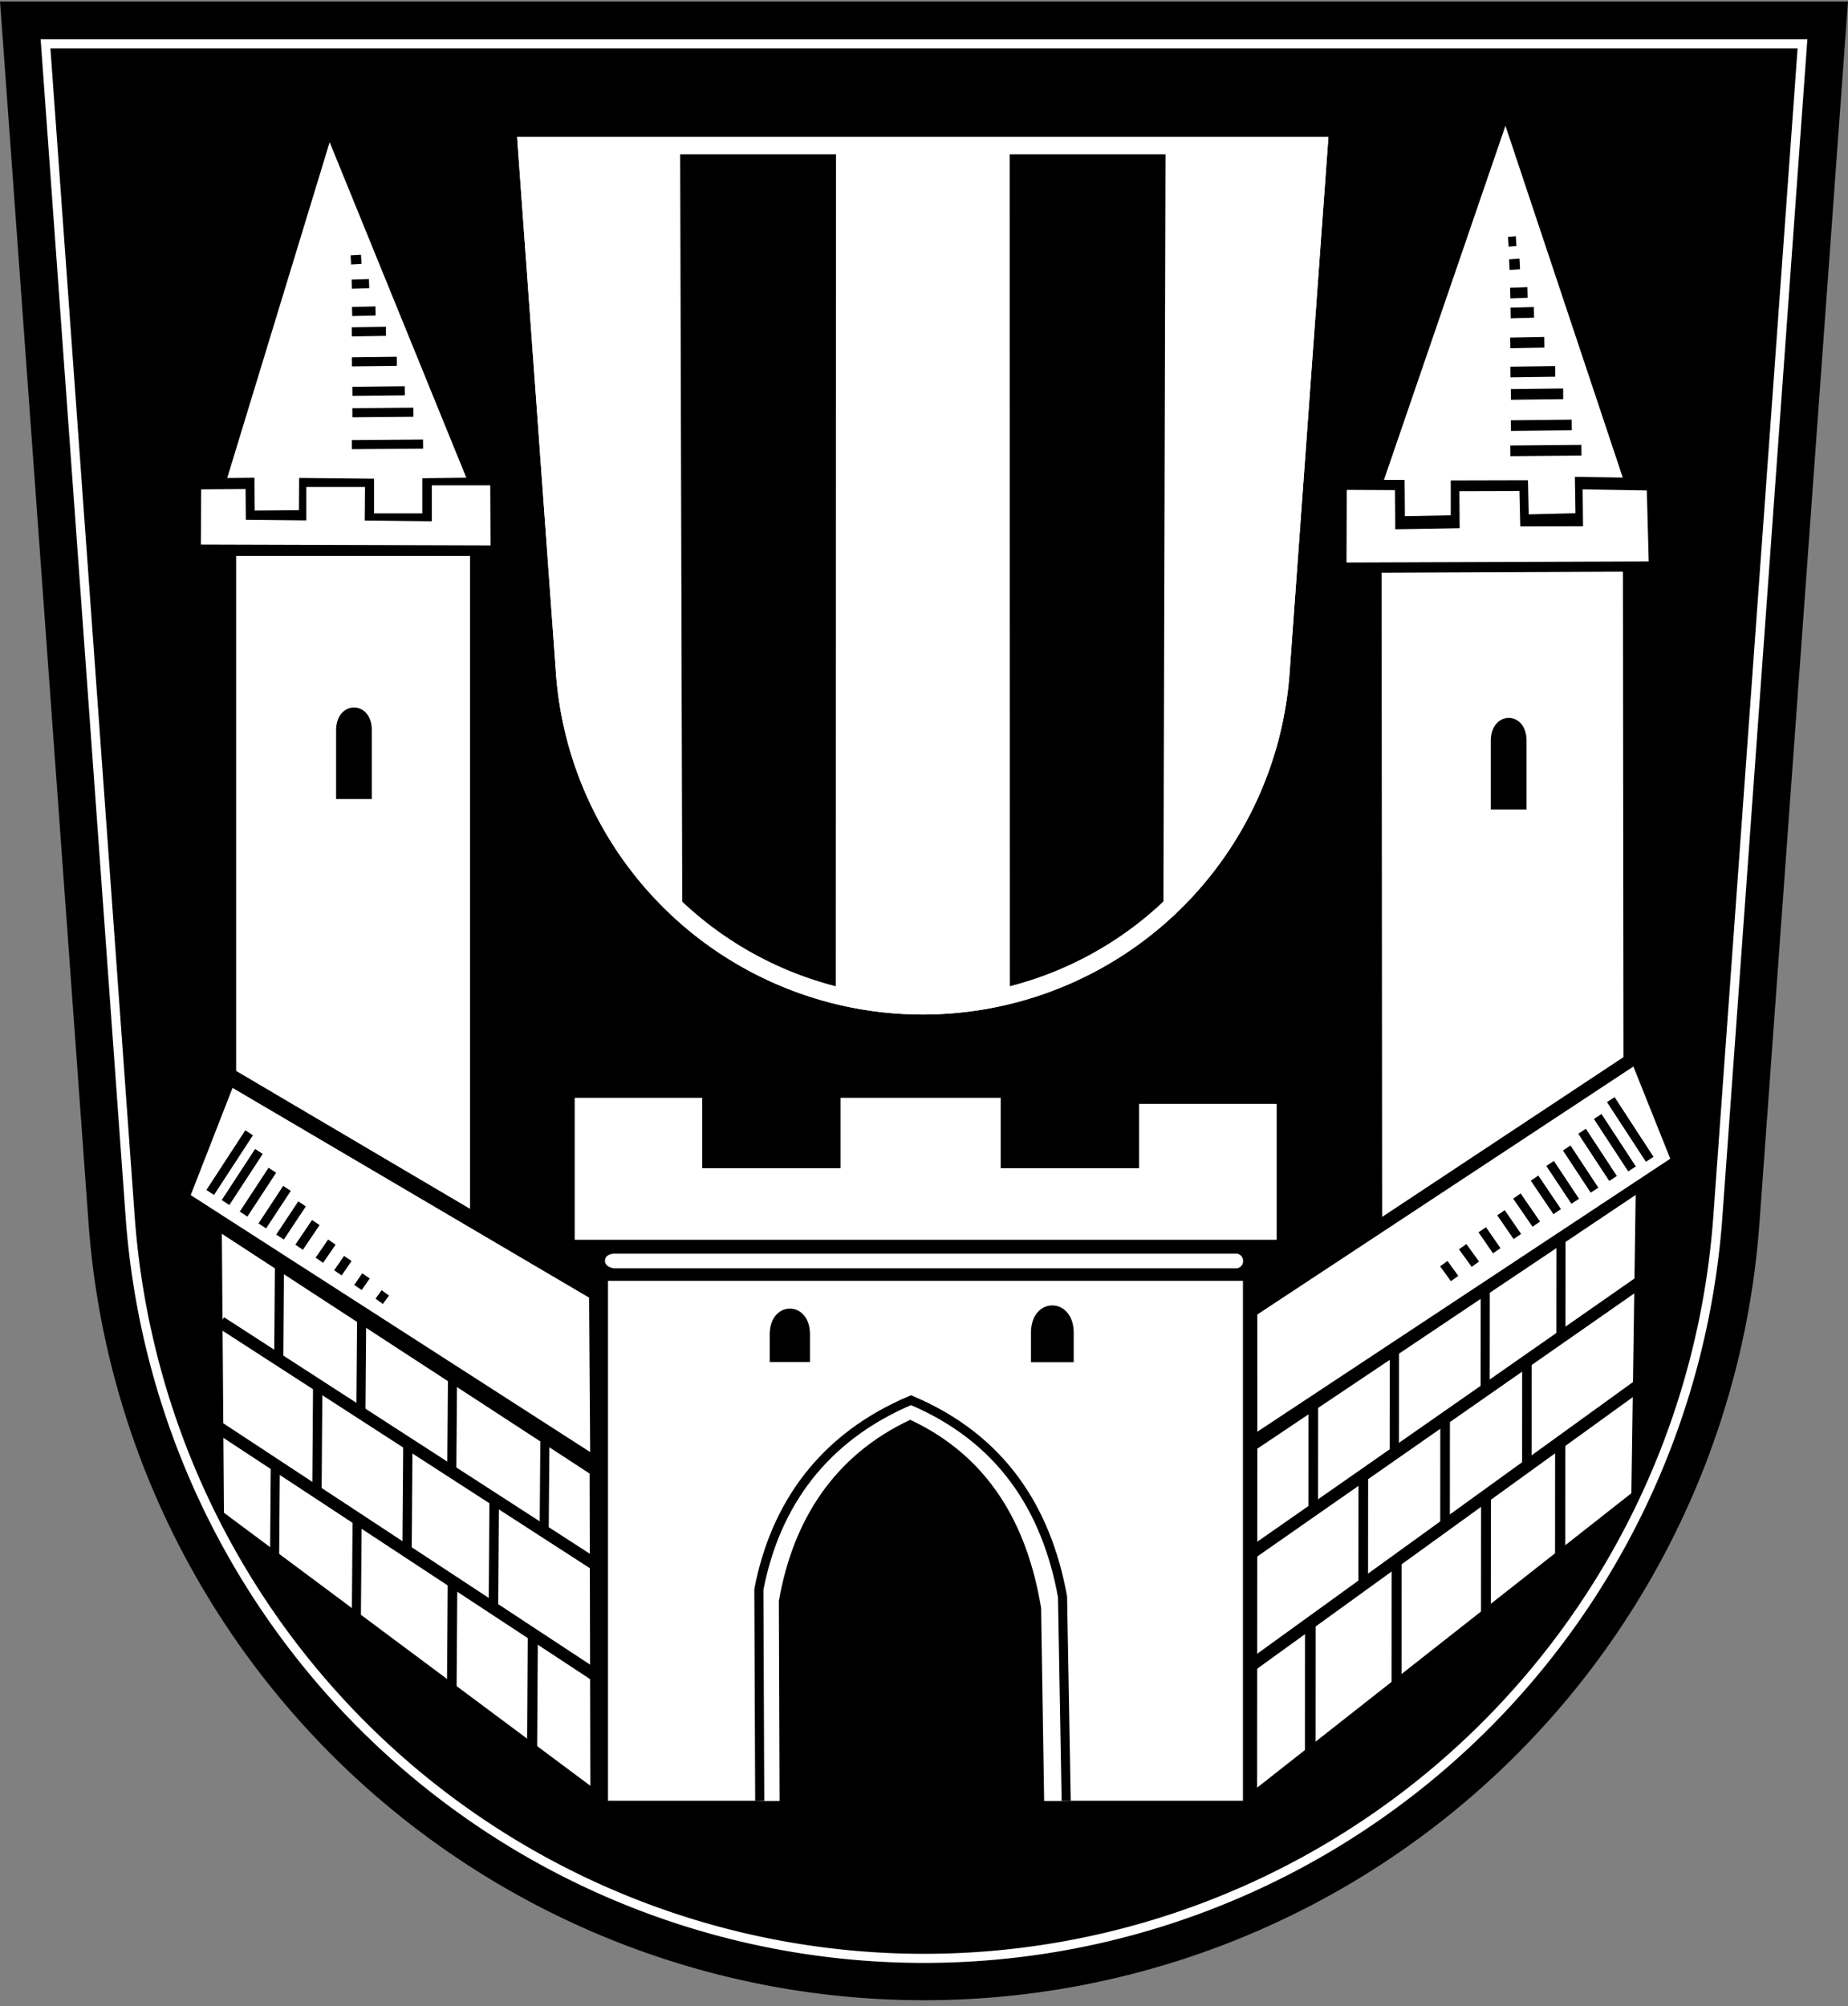
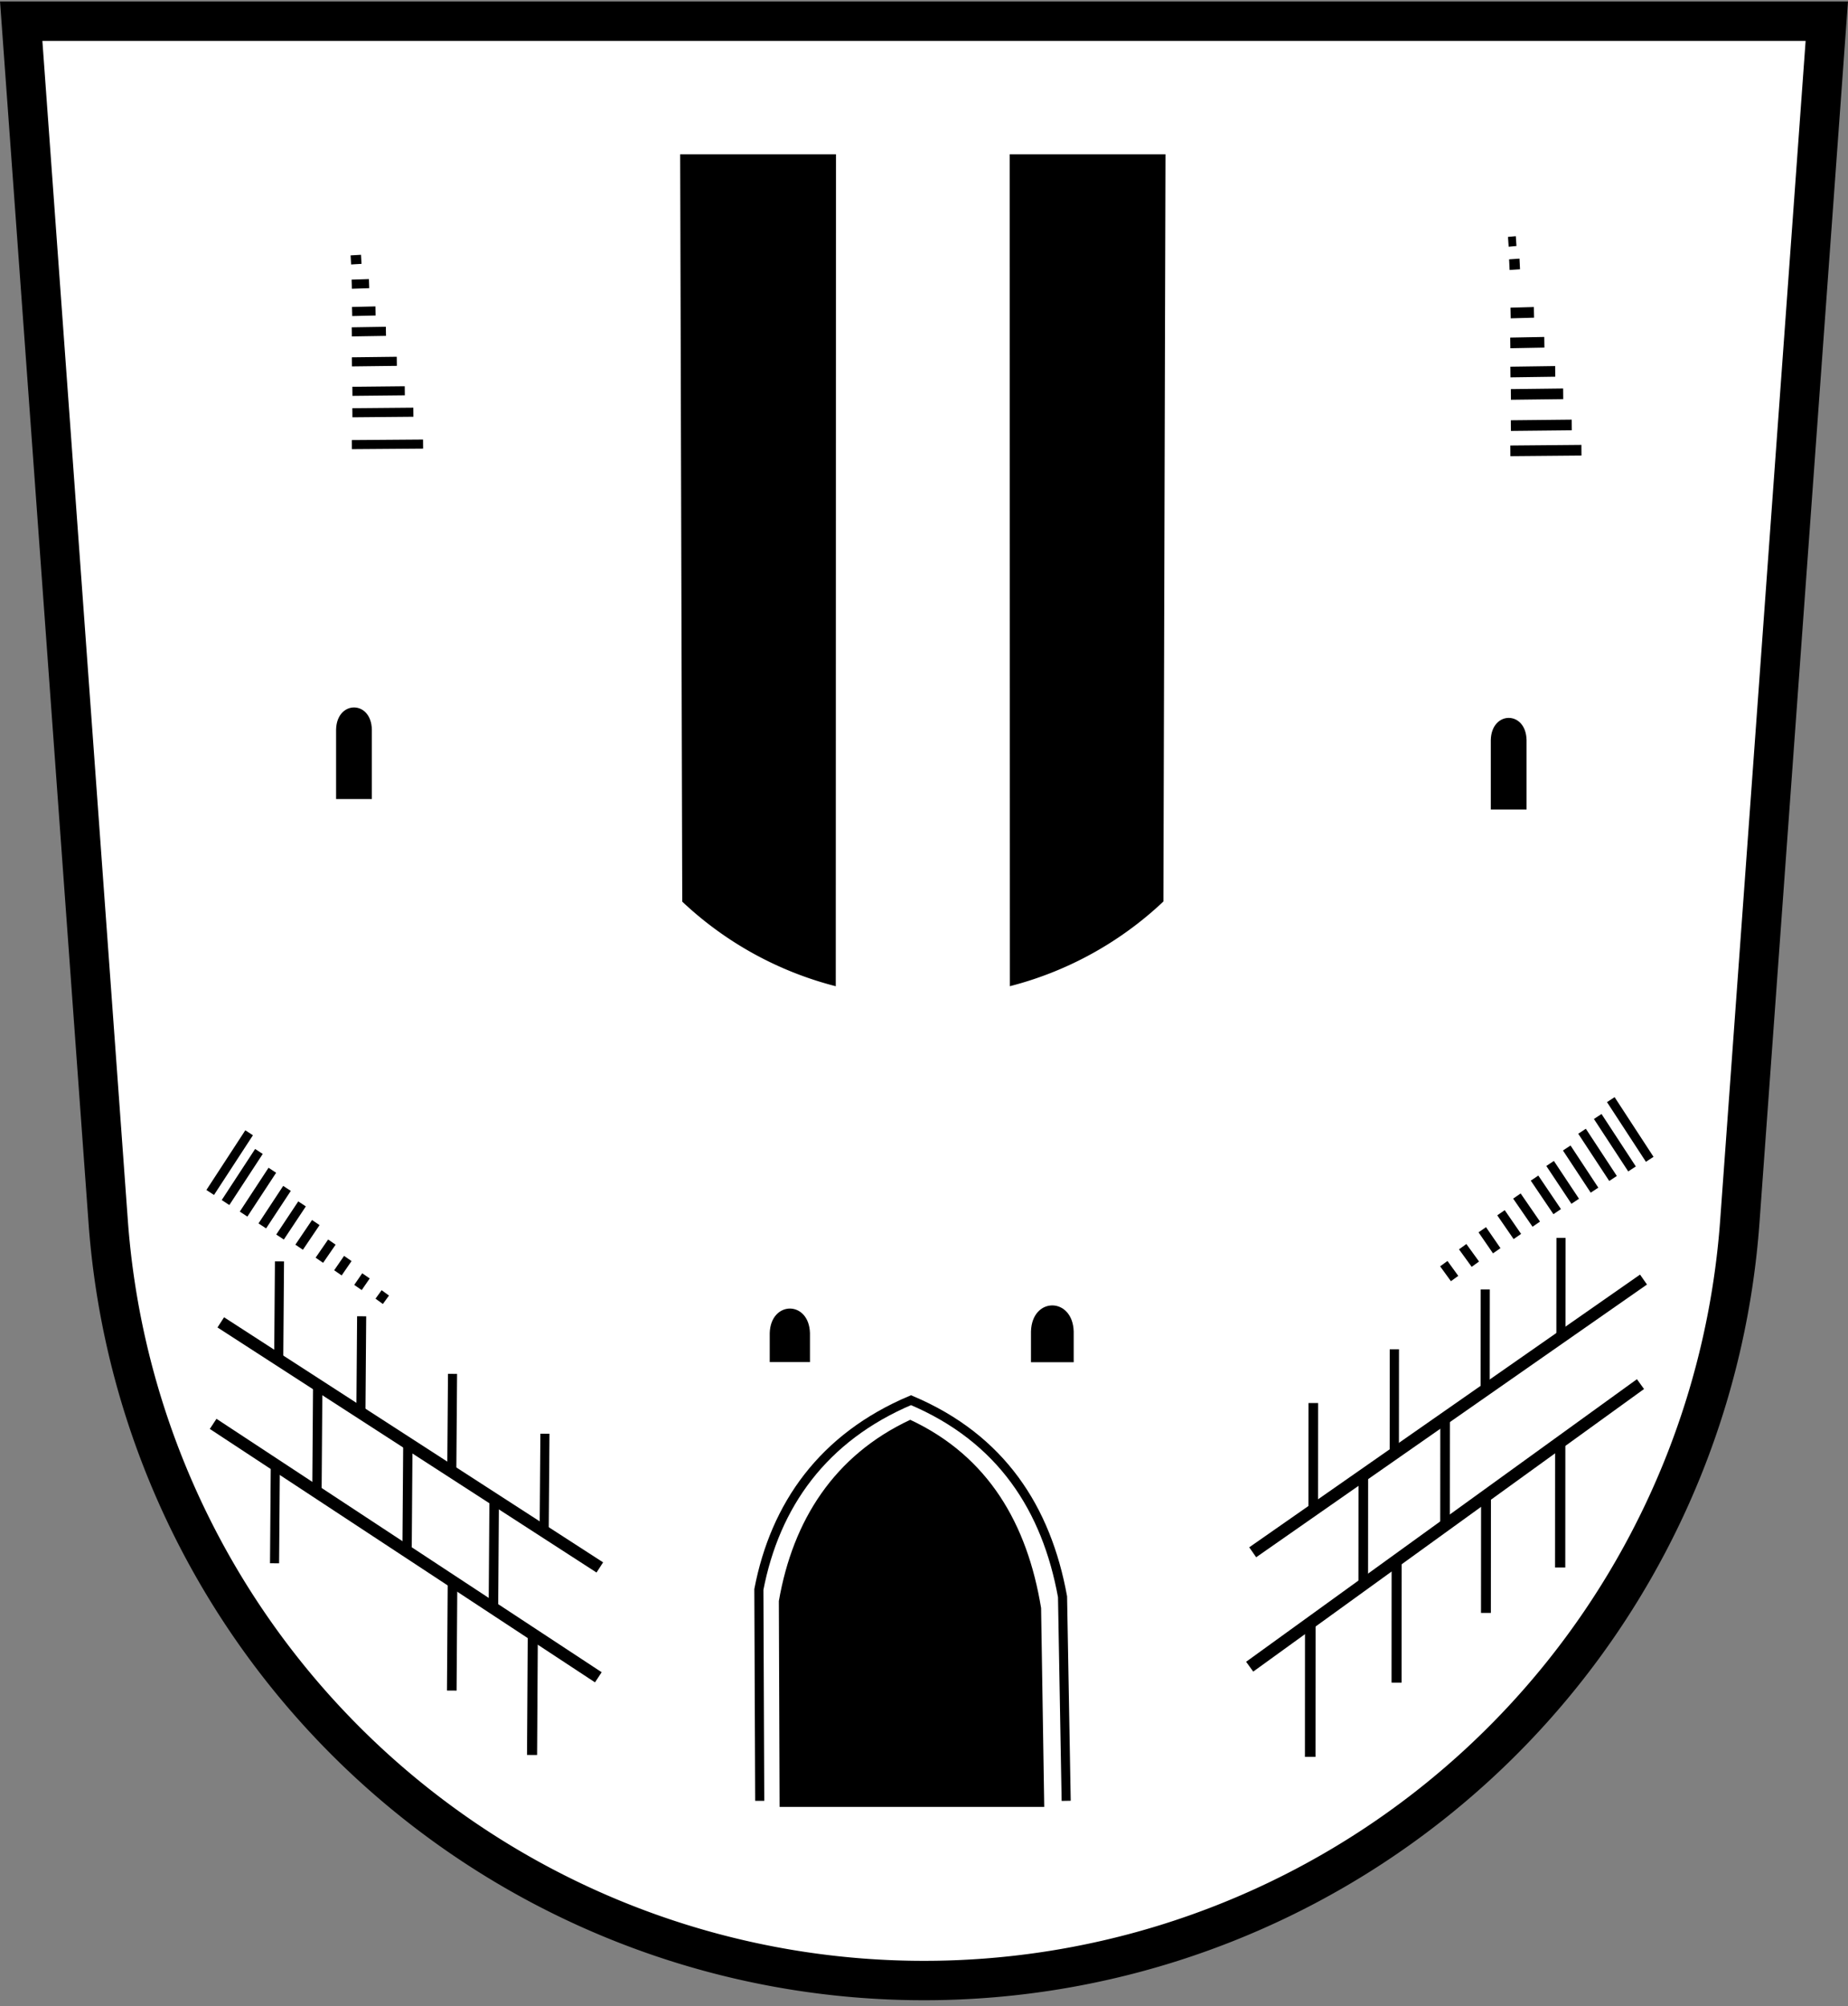
<svg xmlns="http://www.w3.org/2000/svg" xmlns:ns1="http://sodipodi.sourceforge.net/DTD/sodipodi-0.dtd" xmlns:ns2="http://www.inkscape.org/namespaces/inkscape" height="662" width="610" version="1.1" id="svg4" ns1:docname="DEU_Bad_Laasphe_1937_COA.svg" ns2:version="1.1.1 (3bf5ae0d25, 2021-09-20)">
  <rect width="100%" height="100%" fill="#808080" stroke="none" />
  <defs id="defs8" />
  <ns1:namedview id="namedview6" pagecolor="#ffffff" bordercolor="#666666" borderopacity="1.0" ns2:pageshadow="2" ns2:pageopacity="0.0" ns2:pagecheckerboard="0" showgrid="false" ns2:zoom="0.7071068" ns2:cx="324.562" ns2:cy="340.11835" ns2:window-width="1920" ns2:window-height="1017" ns2:window-x="-8" ns2:window-y="-8" ns2:window-maximized="1" ns2:current-layer="layer1" />
  <g ns2:groupmode="layer" id="layer1" ns2:label="Vektorebene">
    <path d="M 603,7 H 7 l 28.7,396 a 270,270 0 0 0 538.6,0 z" stroke="#000000" stroke-width="13" fill="none" id="path2" style="fill:#ffffff;fill-opacity:1" />
-     <path d="M 594.972,14.468 H 15.031 L 42.958,401.416 a 262.725,263.829 0 0 0 524.087,0 z" stroke="#000000" stroke-width="13" fill="none" id="path2-7" style="fill:#000000;fill-opacity:1;stroke:#ffffff;stroke-width:3;stroke-miterlimit:4;stroke-dasharray:none;stroke-opacity:1" />
    <g id="g1332" transform="translate(750.405,-116.665)">
      <path d="M -340.124,710.897 V 539.342 H -549.715 V 710.897 Z M -560.706,478.936 h 42.106 v 23.239 h 45.663 v -23.239 h 52.849 v 23.239 h 45.663 v -21.239 h 45.416 v 44.849 h -231.697 z m -114.704,-204.522 33.821,-110.836 45.118,110.734 -14.528,0.177 V 286.075 H -626.927 v -11.431 l -24.734,-0.25 -0.062,10.619 -14.634,0.125 -0.062,-10.81 z m -8.605,3.73 14.669,-0.111 0.088,10.143 19.967,0.21 v -11.027 l 19.38,-0.004 -0.088,11.064 22.132,0.265 v -11.856 l 19.289,1e-5 0.088,19.828 -95.614,-0.288 z m 11.557,21.979 h 77.203 v 215.459 l -77.203,-45.515 z m -1.185,175.532 117.697,69.228 0.354,50.96 -131.86,-84.801 z m -3.534,48.151 121.408,79.13 0.237,103.03 -120.939,-90.094 z m 129.43,6.554 h 205.676 c 0,0 1.932,0.279 2,2.399 0.021,2.086 -2,2.451 -2,2.451 h -205.676 c 0,0 -2.956,-0.278 -2.969,-2.513 0.05,-2.298 2.969,-2.336 2.969,-2.336 z" fill="#ffffff" id="path1310" ns1:nodetypes="ccccccccccccccccccccccccccccccccccccccccccccccccccccccccccccccccc" style="stroke-width:1.062" />
      <g transform="matrix(-1.062,0,0,1.062,-165.524,27.055)" id="g1318" style="stroke-width:1;stroke-miterlimit:4;stroke-dasharray:none">
        <path d="M 46.35,232.779 82.817,123.452 120.579,233.485 h -6.426 l -0.083,11.293 -14.252,-0.284 v -10.832 l -23.998,-0.059 -0.235,10.606 -14.528,-0.357 0.177,-11.309 z m -7.471,3.998 19.944,-0.353 -0.118,11.486 19.507,0.055 0.254,-11.011 18.668,0.052 -0.083,11.497 20.008,0.333 0.083,-12.163 15.001,-0.083 0.083,22.584 -93.936,-0.338 z m 7.421,25.244 75.011,0.333 -0.166,200.155 -75.011,-49.644 z m -3.246,153.76 116.898,77.058 -0.018,36.416 -128.347,-84.832 z m -0.708,39.898 117.591,78.843 0.077,105.344 -116.337,-91.498 z" fill="#ffffff" id="path1314" ns1:nodetypes="cccccccccccccccccccccccccccccccccccccccc" style="stroke-width:1;stroke-miterlimit:4;stroke-dasharray:none" />
        <path d="m 446.274,311.077 c -0.203,-9.117 -10.912,-9.21 -11.115,0 v 21.594 h 11.115 z" id="path1316-0" ns1:nodetypes="ccccc" style="stroke-width:1;stroke-miterlimit:4;stroke-dasharray:none" />
        <path d="m 87.371,314.325 c -0.203,-9.117 -10.912,-9.21 -11.115,0 v 21.594 h 11.115 z" id="path1316-0-3" ns1:nodetypes="ccccc" style="stroke-width:1;stroke-miterlimit:4;stroke-dasharray:none" />
        <path d="m 311.492,498.625 c -0.288,-10.128 -12.218,-10.232 -12.506,0 v 8.991 h 12.506 z" id="path1316-8" ns1:nodetypes="ccccc" style="stroke-width:1;stroke-miterlimit:4;stroke-dasharray:none" />
        <path d="m 217.013,498.118 c 0.306,-10.756 12.974,-10.865 13.28,0 v 9.548 h -13.28 z" id="path1316-8-4" ns1:nodetypes="ccccc" style="stroke-width:1;stroke-miterlimit:4;stroke-dasharray:none" />
        <path stroke-linejoin="miter" d="m 314.602,643.953 0.267,-65.679 c -5.052,-26.222 -19.937,-47.27 -47.29,-58.819 -28.136,11.879 -42.136,33.81 -47.096,61.083 l -1.132,63.415" stroke="#000000" stroke-linecap="butt" stroke-miterlimit="4" stroke-dasharray="none" stroke-width="3.282" fill="#ffd200" id="path20-1" style="fill:#ffffff;stroke:#000000;stroke-width:2.825;stroke-miterlimit:4;stroke-dasharray:none;stroke-opacity:1" ns1:nodetypes="ccccc" />
        <path stroke-linejoin="miter" d="m 308.425,645.836 0.23,-63.967 c -4.362,-25.106 -17.217,-45.259 -40.837,-56.316 -24.296,11.374 -36.386,32.371 -40.67,58.484 l -0.978,61.8" stroke="#000000" stroke-linecap="butt" stroke-miterlimit="4" stroke-dasharray="none" stroke-width="3.282" fill="#ffd200" id="path20" style="fill:#000000;stroke:none;stroke-width:1;stroke-miterlimit:4;stroke-dasharray:none;stroke-opacity:1" ns1:nodetypes="ccccc" />
      </g>
      <path style="fill:none;stroke:#000000;stroke-width:4;stroke-linecap:butt;stroke-linejoin:miter;stroke-opacity:1;stroke-miterlimit:4;stroke-dasharray:none" d="m -677.53,553.04 125.115,80.874" id="path33352" />
      <path style="fill:none;stroke:#000000;stroke-width:4;stroke-linecap:butt;stroke-linejoin:miter;stroke-opacity:1;stroke-miterlimit:4;stroke-dasharray:none" d="m -680.048,586.537 127.143,83.628" id="path33623" />
      <path style="fill:none;stroke:#000000;stroke-width:3;stroke-linecap:butt;stroke-linejoin:miter;stroke-opacity:1;stroke-miterlimit:4;stroke-dasharray:none" d="m -658.155,532.915 -0.25,32.25" id="path33771" />
      <path style="fill:none;stroke:#000000;stroke-width:3;stroke-linecap:butt;stroke-linejoin:miter;stroke-miterlimit:4;stroke-dasharray:none;stroke-opacity:1" d="m -631.03,551.04 -0.25,32.25" id="path33771-9" />
      <path style="fill:none;stroke:#000000;stroke-width:3;stroke-linecap:butt;stroke-linejoin:miter;stroke-miterlimit:4;stroke-dasharray:none;stroke-opacity:1" d="m -601.03,570.04 -0.25,32.25" id="path33771-8" />
      <path style="fill:none;stroke:#000000;stroke-width:3;stroke-linecap:butt;stroke-linejoin:miter;stroke-miterlimit:4;stroke-dasharray:none;stroke-opacity:1" d="m -570.53,589.79 -0.25,32.25" id="path33771-5" />
      <path style="fill:none;stroke:#000000;stroke-width:3.141;stroke-linecap:butt;stroke-linejoin:miter;stroke-miterlimit:4;stroke-dasharray:none;stroke-opacity:1" d="m -587.28,611.198 -0.25,35.342" id="path33771-91" />
      <path style="fill:none;stroke:#000000;stroke-width:3.077;stroke-linecap:butt;stroke-linejoin:miter;stroke-miterlimit:4;stroke-dasharray:none;stroke-opacity:1" d="m -615.781,593.287 -0.249,34.006" id="path33771-87" />
      <path style="fill:none;stroke:#000000;stroke-width:3.088;stroke-linecap:butt;stroke-linejoin:miter;stroke-miterlimit:4;stroke-dasharray:none;stroke-opacity:1" d="m -645.531,573.786 -0.249,34.257" id="path33771-2" />
      <path style="fill:none;stroke:#000000;stroke-width:3;stroke-linecap:butt;stroke-linejoin:miter;stroke-miterlimit:4;stroke-dasharray:none;stroke-opacity:1" d="m -659.53,600.29 -0.25,32.25" id="path33771-3" />
-       <path style="fill:none;stroke:#000000;stroke-width:3;stroke-linecap:butt;stroke-linejoin:miter;stroke-miterlimit:4;stroke-dasharray:none;stroke-opacity:1" d="m -632.53,618.79 -0.25,32.25" id="path33771-95" />
      <path style="fill:none;stroke:#000000;stroke-width:3.173;stroke-linecap:butt;stroke-linejoin:miter;stroke-miterlimit:4;stroke-dasharray:none;stroke-opacity:1" d="m -601.031,638.283 -0.249,36.265" id="path33771-58" />
      <path style="fill:none;stroke:#000000;stroke-width:3.326;stroke-linecap:butt;stroke-linejoin:miter;stroke-miterlimit:4;stroke-dasharray:none;stroke-opacity:1" d="m -574.532,655.775 -0.248,40.029" id="path33771-81" />
      <path style="fill:none;stroke:#000000;stroke-width:4;stroke-linecap:butt;stroke-linejoin:miter;stroke-opacity:1;stroke-miterlimit:4;stroke-dasharray:none" d="m -337.905,666.665 129,-93.25" id="path34025" />
      <path style="fill:none;stroke:#000000;stroke-width:4;stroke-linecap:butt;stroke-linejoin:miter;stroke-opacity:1;stroke-miterlimit:4;stroke-dasharray:none" d="m -336.905,628.915 129,-90" id="path34140" />
      <path style="fill:none;stroke:#000000;stroke-width:3;stroke-linecap:butt;stroke-linejoin:miter;stroke-miterlimit:4;stroke-dasharray:none;stroke-opacity:1" d="m -235.143,525.163 -0.024,32.004" id="path34255" />
      <path style="fill:none;stroke:#000000;stroke-width:3;stroke-linecap:butt;stroke-linejoin:miter;stroke-miterlimit:4;stroke-dasharray:none;stroke-opacity:1" d="m -260.143,542.163 -0.024,32.004" id="path34255-8" />
      <path style="fill:none;stroke:#000000;stroke-width:3.058;stroke-linecap:butt;stroke-linejoin:miter;stroke-miterlimit:4;stroke-dasharray:none;stroke-opacity:1" d="m -290.143,561.913 -0.024,33.254" id="path34255-2" />
      <path style="fill:none;stroke:#000000;stroke-width:3.18;stroke-linecap:butt;stroke-linejoin:miter;stroke-miterlimit:4;stroke-dasharray:none;stroke-opacity:1" d="m -316.893,579.66 -0.024,36.009" id="path34255-3" />
      <path style="fill:none;stroke:#000000;stroke-width:3.18;stroke-linecap:butt;stroke-linejoin:miter;stroke-miterlimit:4;stroke-dasharray:none;stroke-opacity:1" d="m -300.393,603.16 -0.024,36.009" id="path34255-7" />
-       <path style="fill:none;stroke:#000000;stroke-width:3.136;stroke-linecap:butt;stroke-linejoin:miter;stroke-miterlimit:4;stroke-dasharray:none;stroke-opacity:1" d="m -246.393,565.411 -0.024,35.008" id="path34255-26" />
      <path style="fill:none;stroke:#000000;stroke-width:3.18;stroke-linecap:butt;stroke-linejoin:miter;stroke-miterlimit:4;stroke-dasharray:none;stroke-opacity:1" d="m -273.393,584.66 -0.024,36.009" id="path34255-0" />
      <path style="fill:none;stroke:#000000;stroke-width:3.5;stroke-linecap:butt;stroke-linejoin:miter;stroke-miterlimit:4;stroke-dasharray:none;stroke-opacity:1" d="m -317.893,652.655 -0.024,43.77" id="path34255-75" />
      <path style="fill:none;stroke:#000000;stroke-width:3.318;stroke-linecap:butt;stroke-linejoin:miter;stroke-miterlimit:4;stroke-dasharray:none;stroke-opacity:1" d="m -289.393,632.658 -0.024,39.263" id="path34255-5" />
      <path style="fill:none;stroke:#000000;stroke-width:3.255;stroke-linecap:butt;stroke-linejoin:miter;stroke-miterlimit:4;stroke-dasharray:none;stroke-opacity:1" d="m -259.893,611.159 -0.024,37.761" id="path34255-82" />
      <path style="fill:none;stroke:#000000;stroke-width:3.38;stroke-linecap:butt;stroke-linejoin:miter;stroke-miterlimit:4;stroke-dasharray:none;stroke-opacity:1" d="m -235.393,593.157 -0.024,40.765" id="path34255-59" />
      <g id="g35228">
        <path style="fill:none;stroke:#000000;stroke-width:3;stroke-linecap:butt;stroke-linejoin:miter;stroke-miterlimit:4;stroke-dasharray:none;stroke-opacity:1" d="m -634.263,263.39 c 7.837,-0.059 15.674,-0.118 23.511,-0.177" id="path34646" ns1:nodetypes="cc" />
        <path style="fill:none;stroke:#000000;stroke-width:3;stroke-linecap:butt;stroke-linejoin:miter;stroke-miterlimit:4;stroke-dasharray:none;stroke-opacity:1" d="m -634.094,252.872 20.137,-0.178" id="path34646-7" />
        <path style="fill:none;stroke:#000000;stroke-width:3;stroke-linecap:butt;stroke-linejoin:miter;stroke-miterlimit:4;stroke-dasharray:none;stroke-opacity:1" d="m -634.088,245.801 17.297,-0.179" id="path34646-1" />
        <path style="fill:none;stroke:#000000;stroke-width:3;stroke-linecap:butt;stroke-linejoin:miter;stroke-miterlimit:4;stroke-dasharray:none;stroke-opacity:1" d="m -634.239,236.079 14.813,-0.18" id="path34646-9" />
        <path style="fill:none;stroke:#000000;stroke-width:3;stroke-linecap:butt;stroke-linejoin:miter;stroke-miterlimit:4;stroke-dasharray:none;stroke-opacity:1" d="m -634.286,226.18 11.268,-0.181" id="path34646-4" />
        <path style="fill:none;stroke:#000000;stroke-width:3;stroke-linecap:butt;stroke-linejoin:miter;stroke-miterlimit:4;stroke-dasharray:none;stroke-opacity:1" d="m -634.179,219.464 7.727,-0.183" id="path34646-46" />
        <path style="fill:none;stroke:#000000;stroke-width:3;stroke-linecap:butt;stroke-linejoin:miter;stroke-miterlimit:4;stroke-dasharray:none;stroke-opacity:1" d="m -634.299,210.45 5.721,-0.187" id="path34646-6" />
        <path style="fill:none;stroke:#000000;stroke-width:3;stroke-linecap:butt;stroke-linejoin:miter;stroke-miterlimit:4;stroke-dasharray:none;stroke-opacity:1" d="m -634.591,202.436 3.436,-0.195" id="path34646-463" />
      </g>
      <g id="g35228-0" transform="matrix(0.54,-0.842,-0.842,-0.54,-116.744,118.359)">
        <path style="fill:none;stroke:#000000;stroke-width:3;stroke-linecap:butt;stroke-linejoin:miter;stroke-miterlimit:4;stroke-dasharray:none;stroke-opacity:1" d="m -634.263,263.39 c 7.837,-0.059 15.674,-0.118 23.511,-0.177" id="path34646-3" ns1:nodetypes="cc" />
        <path style="fill:none;stroke:#000000;stroke-width:3;stroke-linecap:butt;stroke-linejoin:miter;stroke-miterlimit:4;stroke-dasharray:none;stroke-opacity:1" d="m -634.328,257.338 20.137,-0.178" id="path34646-7-4" />
        <path style="fill:none;stroke:#000000;stroke-width:3;stroke-linecap:butt;stroke-linejoin:miter;stroke-miterlimit:4;stroke-dasharray:none;stroke-opacity:1" d="m -634.322,250.267 17.297,-0.179" id="path34646-1-3" />
        <path style="fill:none;stroke:#000000;stroke-width:3;stroke-linecap:butt;stroke-linejoin:miter;stroke-miterlimit:4;stroke-dasharray:none;stroke-opacity:1" d="m -634.264,242.963 14.813,-0.18" id="path34646-9-5" />
        <path style="fill:none;stroke:#000000;stroke-width:3;stroke-linecap:butt;stroke-linejoin:miter;stroke-miterlimit:4;stroke-dasharray:none;stroke-opacity:1" d="m -634.197,236.053 13.124,-0.211" id="path34646-4-6" />
        <path style="fill:none;stroke:#000000;stroke-width:3;stroke-linecap:butt;stroke-linejoin:miter;stroke-miterlimit:4;stroke-dasharray:none;stroke-opacity:1" d="m -633.622,228.933 9.814,-0.233" id="path34646-46-8" />
        <path style="fill:none;stroke:#000000;stroke-width:3;stroke-linecap:butt;stroke-linejoin:miter;stroke-miterlimit:4;stroke-dasharray:none;stroke-opacity:1" d="m -633.637,220.996 7.271,-0.237" id="path34646-6-9" />
        <path style="fill:none;stroke:#000000;stroke-width:3;stroke-linecap:butt;stroke-linejoin:miter;stroke-miterlimit:4;stroke-dasharray:none;stroke-opacity:1" d="m -633.832,213.599 5.754,-0.188" id="path34646-6-9-6" />
        <path style="fill:none;stroke:#000000;stroke-width:3;stroke-linecap:butt;stroke-linejoin:miter;stroke-miterlimit:4;stroke-dasharray:none;stroke-opacity:1" d="m -634.325,205.42 4.654,-0.152" id="path34646-6-9-6-4" />
        <path style="fill:none;stroke:#000000;stroke-width:3;stroke-linecap:butt;stroke-linejoin:miter;stroke-miterlimit:4;stroke-dasharray:none;stroke-opacity:1" d="m -634.388,197.064 3.436,-0.195" id="path34646-463-7" />
      </g>
      <g id="g35228-0-0" transform="rotate(-122.69,-356.131,264.211)">
        <path style="fill:none;stroke:#000000;stroke-width:3;stroke-linecap:butt;stroke-linejoin:miter;stroke-miterlimit:4;stroke-dasharray:none;stroke-opacity:1" d="m -635.089,263.751 c 7.837,-0.059 15.674,-0.118 23.511,-0.177" id="path34646-3-3" ns1:nodetypes="cc" />
        <path style="fill:none;stroke:#000000;stroke-width:3;stroke-linecap:butt;stroke-linejoin:miter;stroke-miterlimit:4;stroke-dasharray:none;stroke-opacity:1" d="m -634.607,257.119 20.681,-0.183" id="path34646-7-4-0" />
        <path style="fill:none;stroke:#000000;stroke-width:3;stroke-linecap:butt;stroke-linejoin:miter;stroke-miterlimit:4;stroke-dasharray:none;stroke-opacity:1" d="m -633.871,250.145 18.639,-0.193" id="path34646-1-3-7" />
        <path style="fill:none;stroke:#000000;stroke-width:3;stroke-linecap:butt;stroke-linejoin:miter;stroke-miterlimit:4;stroke-dasharray:none;stroke-opacity:1" d="m -633.815,242.917 16.662,-0.202" id="path34646-9-5-5" />
        <path style="fill:none;stroke:#000000;stroke-width:3;stroke-linecap:butt;stroke-linejoin:miter;stroke-miterlimit:4;stroke-dasharray:none;stroke-opacity:1" d="m -633.456,235.577 14.972,-0.241" id="path34646-4-6-8" />
        <path style="fill:none;stroke:#000000;stroke-width:3;stroke-linecap:butt;stroke-linejoin:miter;stroke-miterlimit:4;stroke-dasharray:none;stroke-opacity:1" d="m -633.126,228.72 13.348,-0.317" id="path34646-46-8-5" />
        <path style="fill:none;stroke:#000000;stroke-width:3;stroke-linecap:butt;stroke-linejoin:miter;stroke-miterlimit:4;stroke-dasharray:none;stroke-opacity:1" d="m -632.876,220.677 11.266,-0.367" id="path34646-6-9-8" />
        <path style="fill:none;stroke:#000000;stroke-width:3;stroke-linecap:butt;stroke-linejoin:miter;stroke-miterlimit:4;stroke-dasharray:none;stroke-opacity:1" d="m -632.928,213.22 9.515,-0.31" id="path34646-6-9-6-2" />
        <path style="fill:none;stroke:#000000;stroke-width:3;stroke-linecap:butt;stroke-linejoin:miter;stroke-miterlimit:4;stroke-dasharray:none;stroke-opacity:1" d="m -633.209,204.952 8.41,-0.274" id="path34646-6-9-6-4-8" />
        <path style="fill:none;stroke:#000000;stroke-width:3;stroke-linecap:butt;stroke-linejoin:miter;stroke-miterlimit:4;stroke-dasharray:none;stroke-opacity:1" d="m -633.131,196.621 7.12,-0.403" id="path34646-463-7-8" />
        <path style="fill:none;stroke:#000000;stroke-width:3;stroke-linecap:butt;stroke-linejoin:miter;stroke-miterlimit:4;stroke-dasharray:none;stroke-opacity:1" d="m -633.416,188.295 6.058,-0.343" id="path34646-463-7-8-9" />
      </g>
      <g id="g35228-6" transform="matrix(0.998,0,0,1.172,381.136,-43.253)">
        <path style="fill:none;stroke:#000000;stroke-width:3;stroke-linecap:butt;stroke-linejoin:miter;stroke-miterlimit:4;stroke-dasharray:none;stroke-opacity:1" d="m -634.263,263.39 c 7.837,-0.059 15.674,-0.118 23.511,-0.177" id="path34646-72" ns1:nodetypes="cc" />
        <path style="fill:none;stroke:#000000;stroke-width:3;stroke-linecap:butt;stroke-linejoin:miter;stroke-miterlimit:4;stroke-dasharray:none;stroke-opacity:1" d="m -634.094,256.284 20.137,-0.178" id="path34646-7-8" />
        <path style="fill:none;stroke:#000000;stroke-width:3;stroke-linecap:butt;stroke-linejoin:miter;stroke-miterlimit:4;stroke-dasharray:none;stroke-opacity:1" d="m -634.088,247.508 17.297,-0.179" id="path34646-1-9" />
        <path style="fill:none;stroke:#000000;stroke-width:3;stroke-linecap:butt;stroke-linejoin:miter;stroke-miterlimit:4;stroke-dasharray:none;stroke-opacity:1" d="m -634.239,241.198 14.813,-0.18" id="path34646-9-7" />
        <path style="fill:none;stroke:#000000;stroke-width:3;stroke-linecap:butt;stroke-linejoin:miter;stroke-miterlimit:4;stroke-dasharray:none;stroke-opacity:1" d="m -634.286,233.005 11.268,-0.181" id="path34646-4-8" />
        <path style="fill:none;stroke:#000000;stroke-width:3;stroke-linecap:butt;stroke-linejoin:miter;stroke-miterlimit:4;stroke-dasharray:none;stroke-opacity:1" d="m -634.179,224.582 7.727,-0.183" id="path34646-46-6" />
-         <path style="fill:none;stroke:#000000;stroke-width:3;stroke-linecap:butt;stroke-linejoin:miter;stroke-miterlimit:4;stroke-dasharray:none;stroke-opacity:1" d="m -634.299,218.981 5.721,-0.187" id="path34646-6-7" />
        <path style="fill:none;stroke:#000000;stroke-width:3;stroke-linecap:butt;stroke-linejoin:miter;stroke-miterlimit:4;stroke-dasharray:none;stroke-opacity:1" d="m -634.591,210.967 3.436,-0.195" id="path34646-463-9" />
        <path style="fill:none;stroke:#000000;stroke-width:2.773;stroke-linecap:butt;stroke-linejoin:miter;stroke-miterlimit:4;stroke-dasharray:none;stroke-opacity:1" d="m -634.935,204.533 2.582,-0.201" id="path34646-463-9-9" />
      </g>
      <path d="m -314.985,164.733 h -261.661 l 12.6,173.855 a 118.538,118.538 0 0 0 236.461,0 z" stroke="#000000" stroke-width="5.707" fill="none" id="path35770" style="fill:#ffffff;stroke:#ffffff;stroke-opacity:1" />
      <path style="fill:#000000;stroke:none;stroke-width:1px;stroke-linecap:butt;stroke-linejoin:miter;stroke-opacity:1" d="m -525.899,164.395 0.707,254.205 19.092,14.142 13.081,6.364 14.849,5.303 3.639,0.631 0.073,-280.734 z" id="path36138" />
      <path style="fill:#000000;stroke:none;stroke-width:1px;stroke-linecap:butt;stroke-linejoin:miter;stroke-opacity:1" d="m -365.684,164.887 -0.707,254.205 -19.092,14.142 -13.081,6.364 -14.849,5.303 -3.639,0.631 -0.073,-280.734 z" id="path36138-8" />
      <path d="m -314.985,164.733 h -261.661 l 12.6,173.855 a 118.538,118.538 0 0 0 236.461,0 z" stroke="#000000" stroke-width="5.707" fill="none" id="path35770-6" style="fill:none;stroke:#ffffff;stroke-opacity:1" />
    </g>
  </g>
</svg>